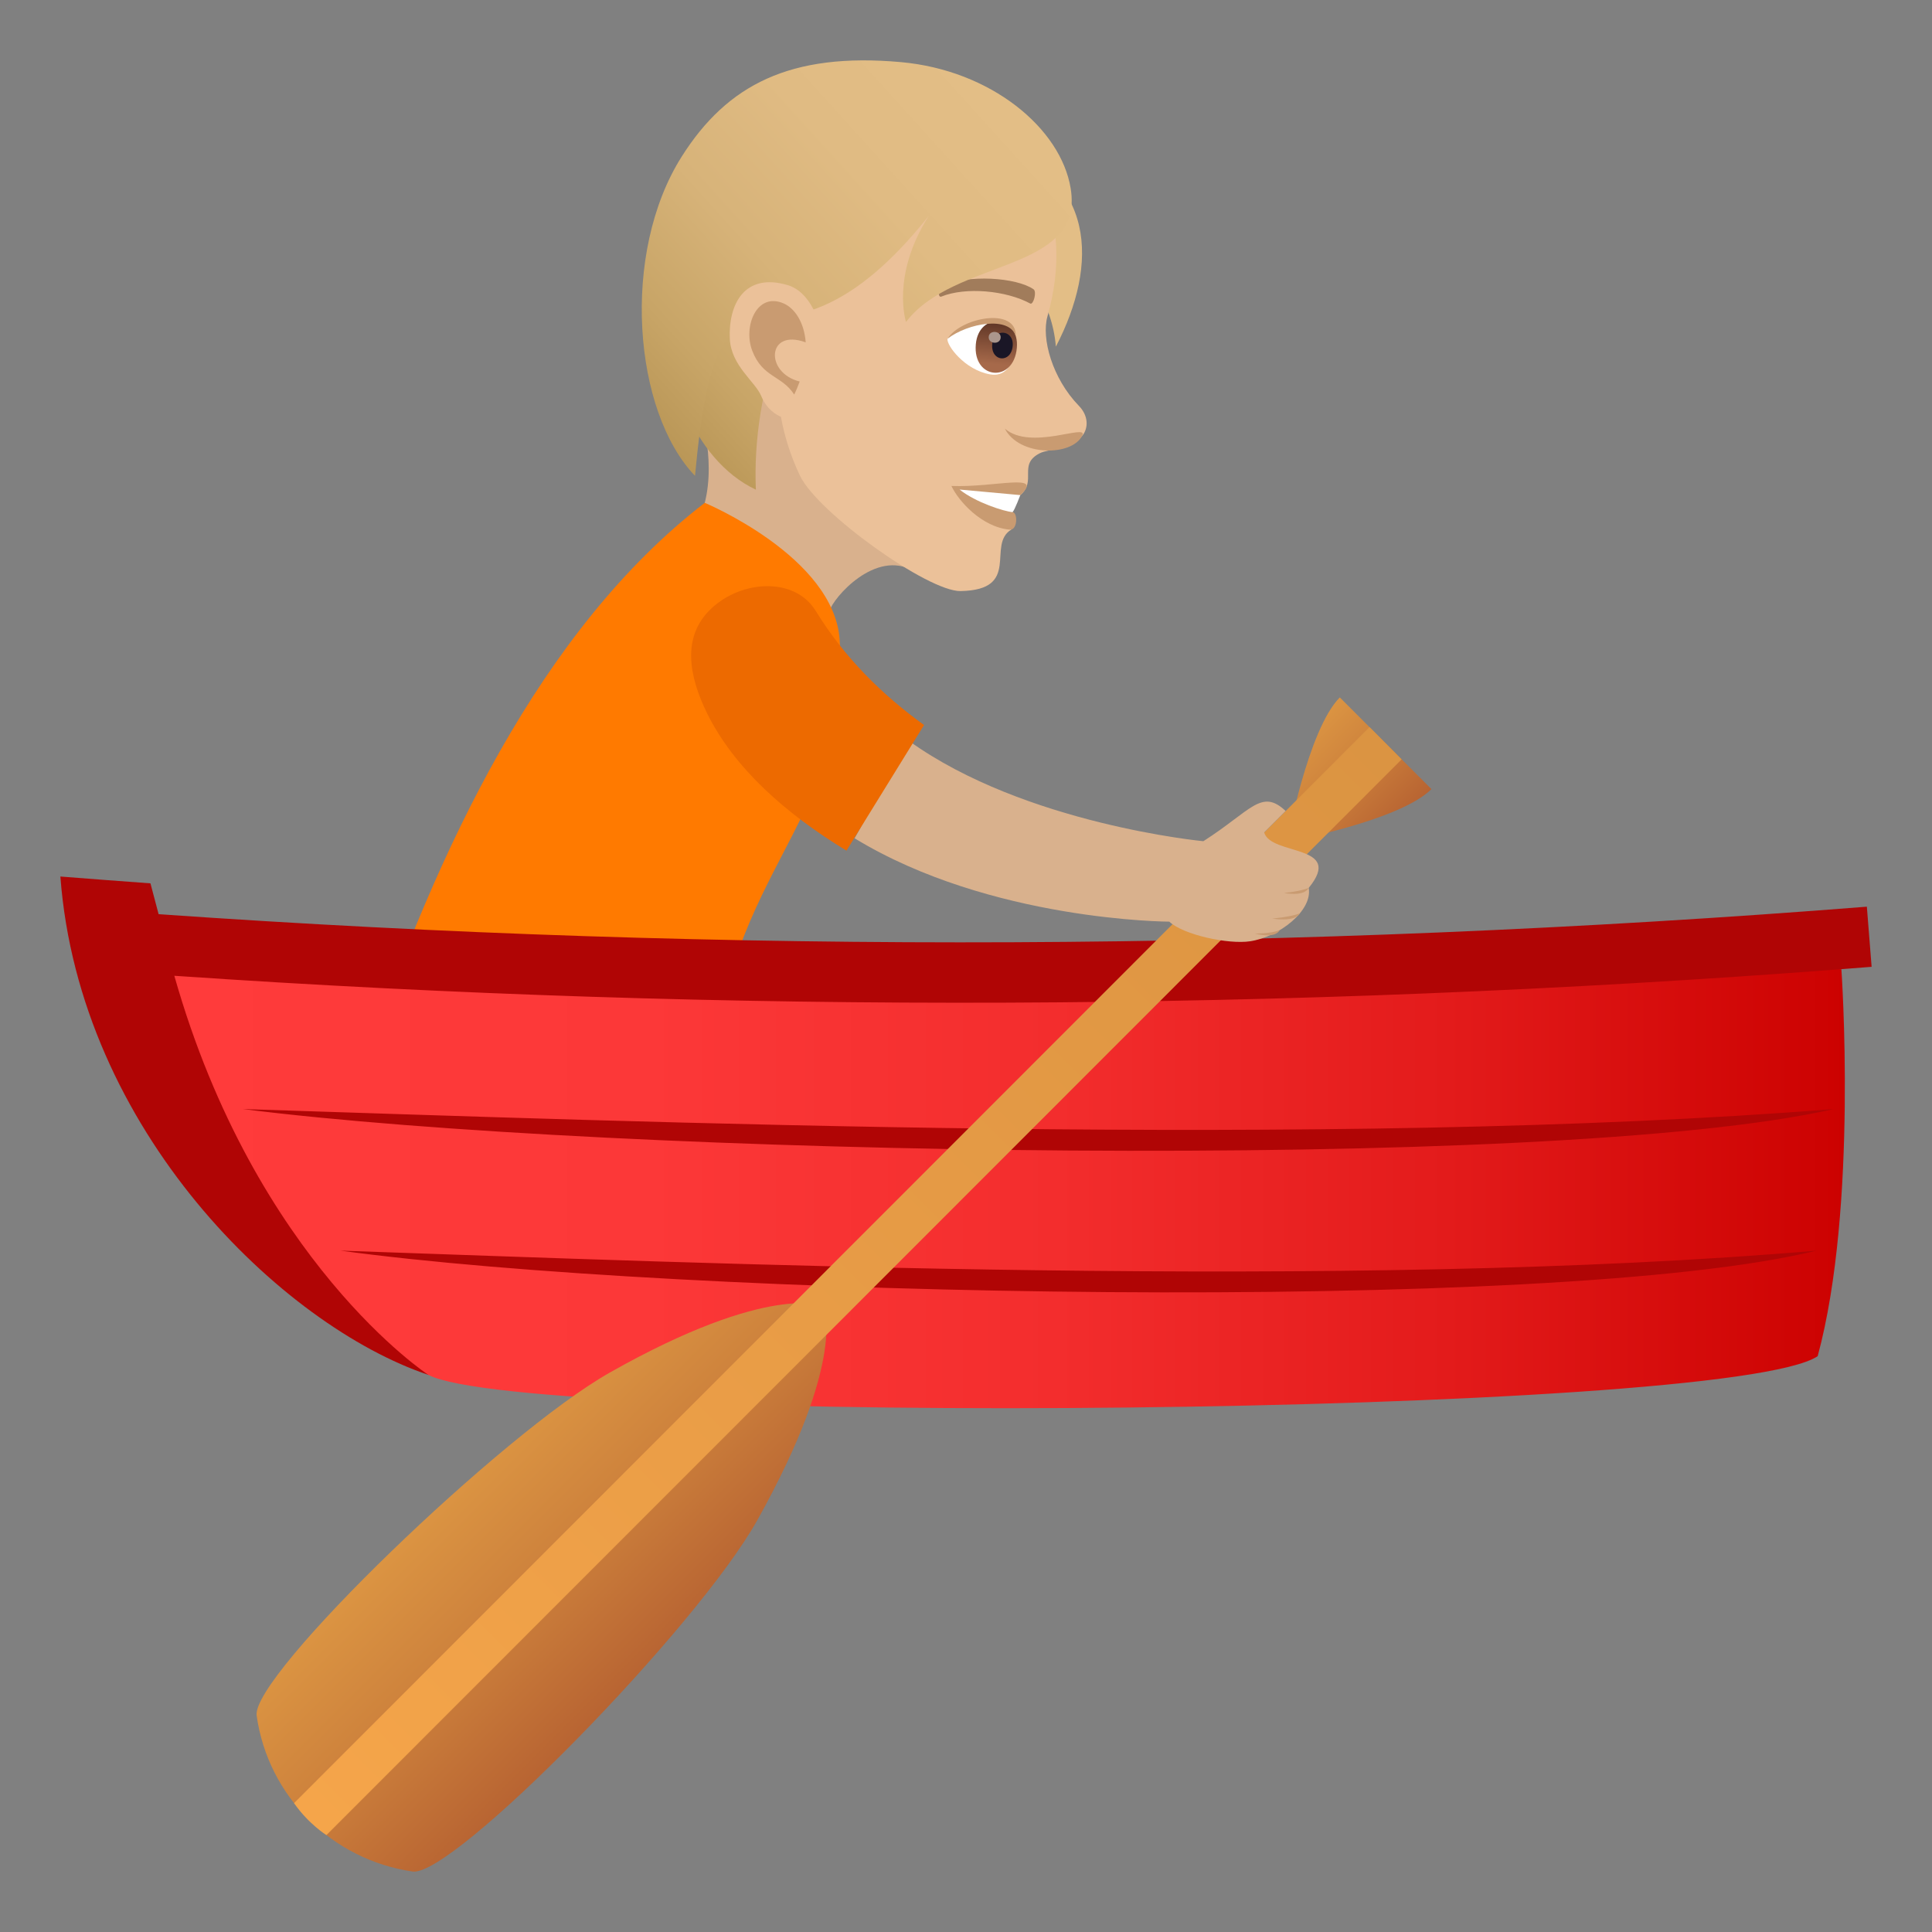
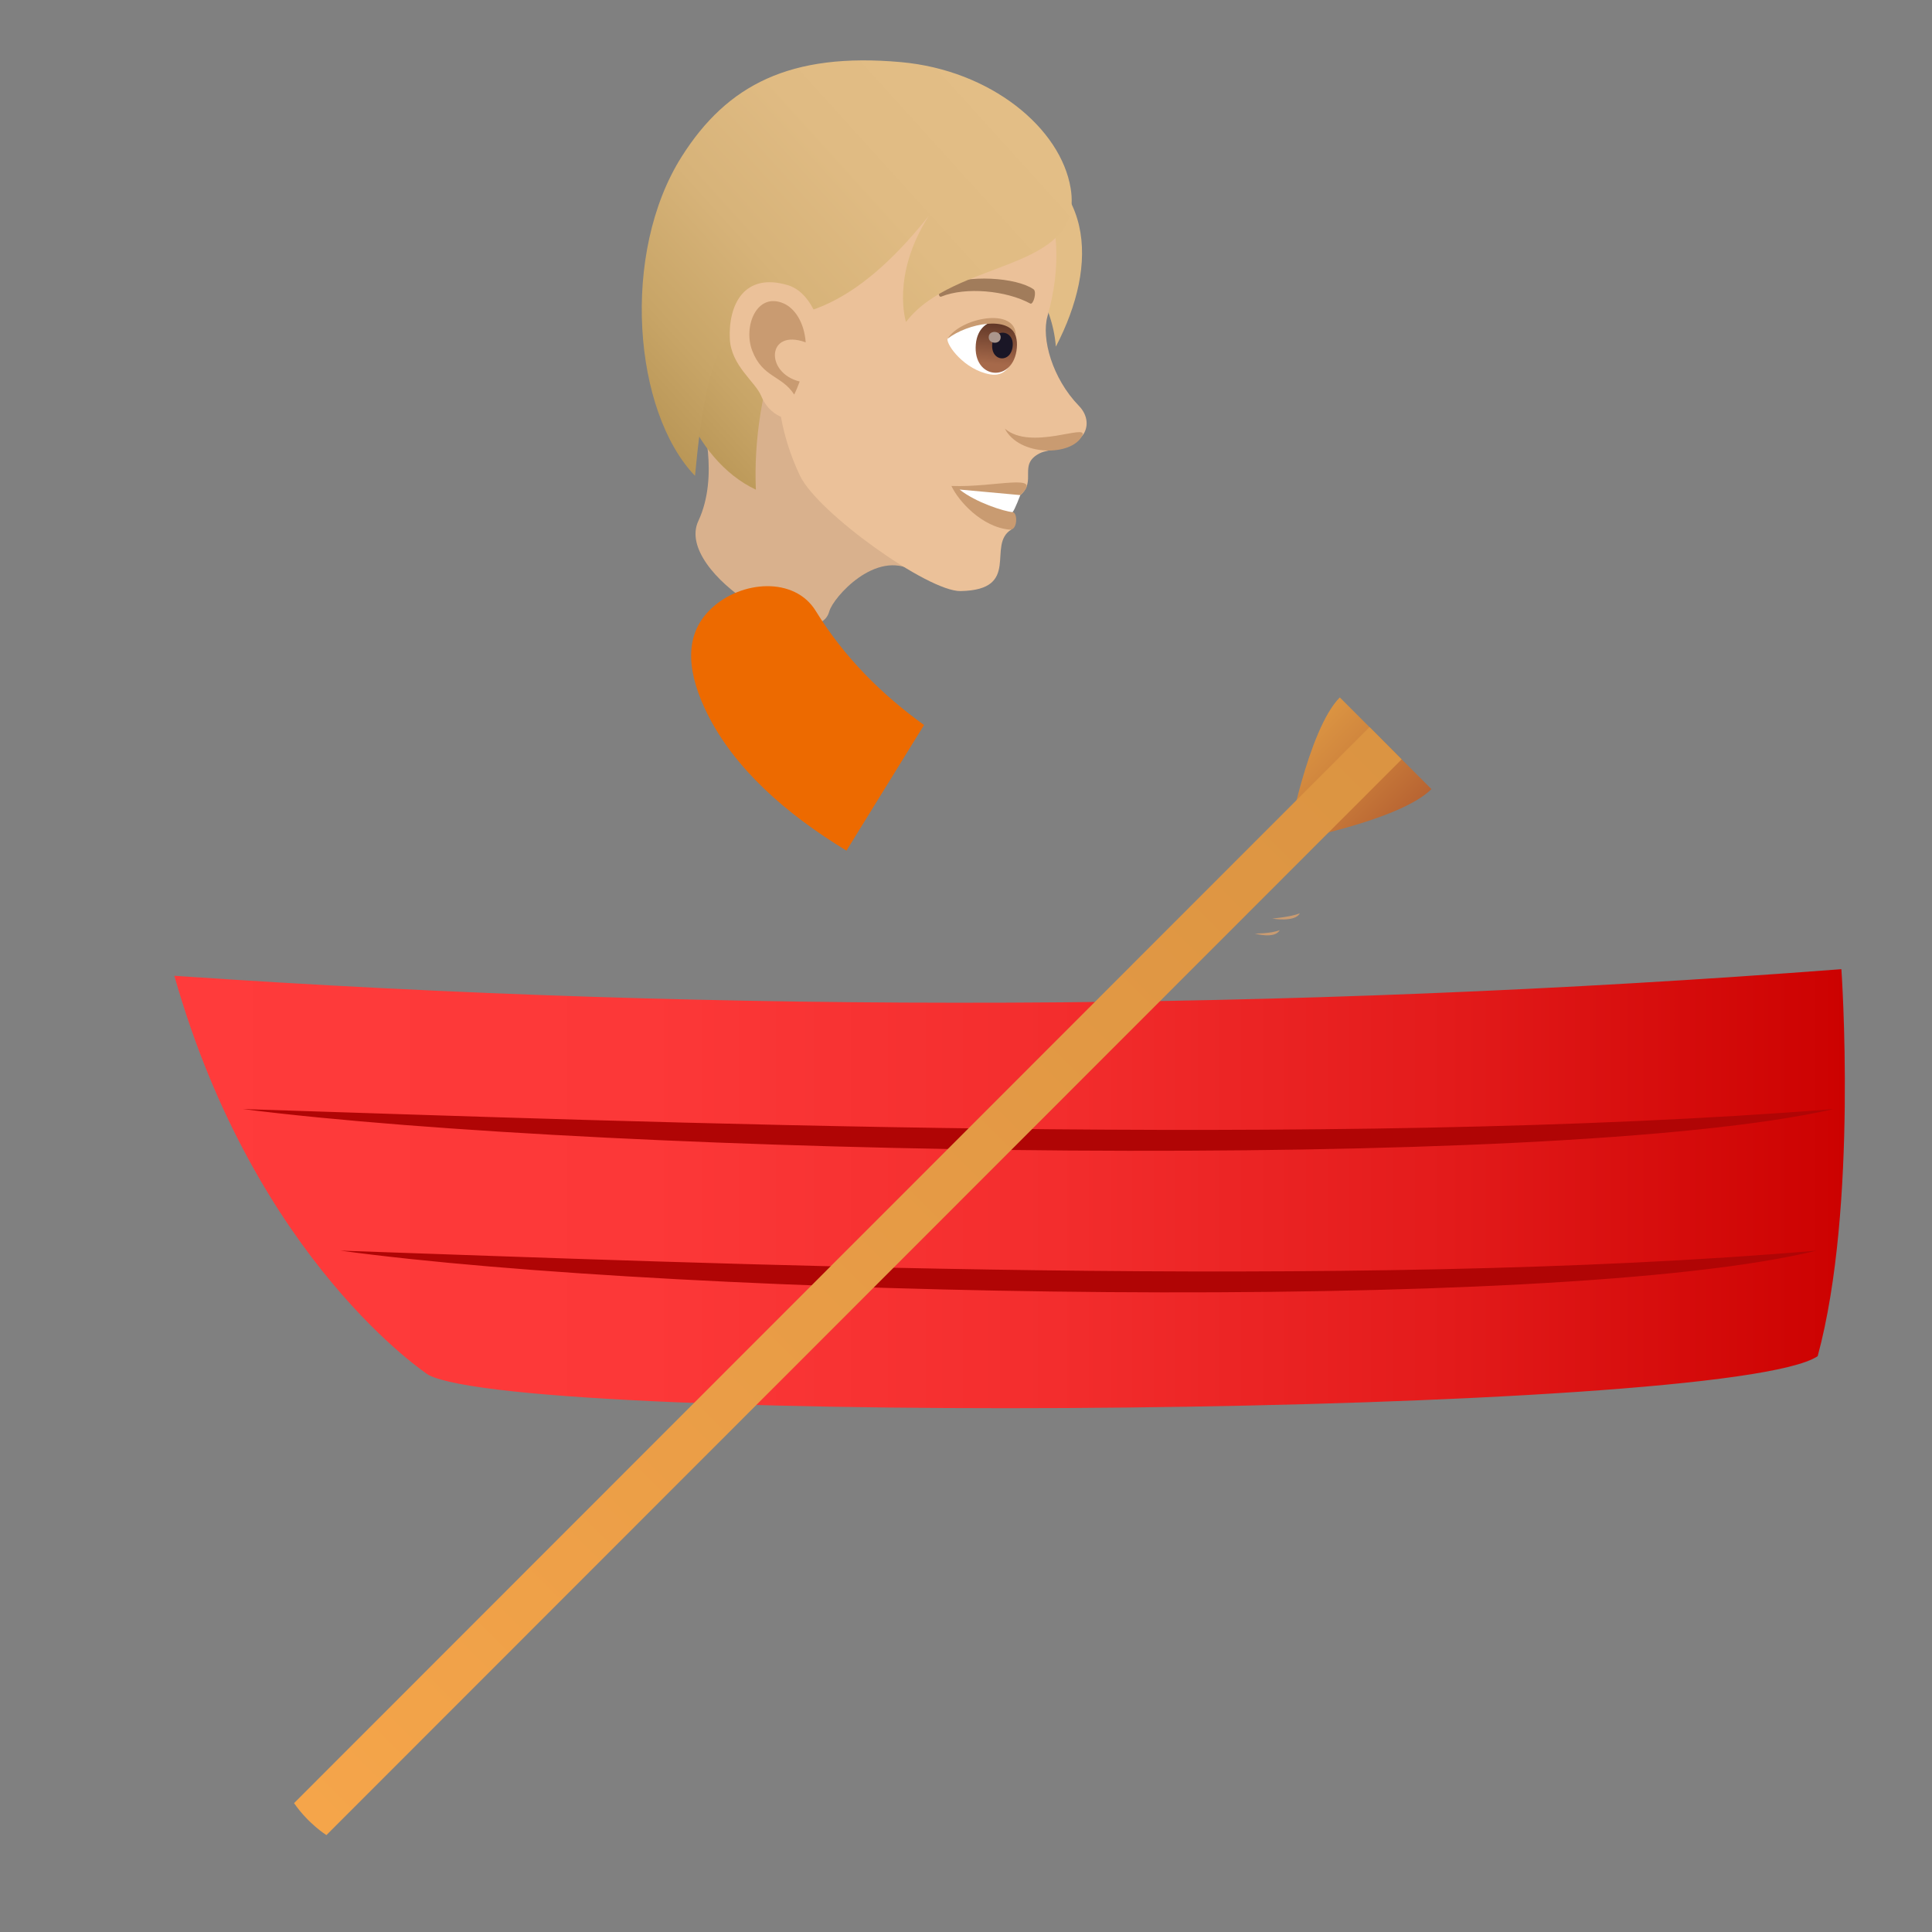
<svg xmlns="http://www.w3.org/2000/svg" xmlns:ns1="http://ns.adobe.com/AdobeSVGViewerExtensions/3.0/" version="1.1" id="Layer_1" x="0px" y="0px" width="64px" height="64px" viewBox="0 0 64 64" enable-background="new 0 0 64 64" xml:space="preserve">
  <rect x="0" y="0" width="64" height="64" fill="#808080" stroke="none" />
  <path fill="#D9B18D" d="M30.256,18.913c-1.238-0.73-2.656,0.875-2.785,1.34c-0.42,1.535-5.148-1.262-4.338-2.994  c0.707-1.506,0.107-3.434,0.107-3.434C24.146,13.407,27.789,8.114,30.256,18.913z" />
  <path fill="#E3BE86" d="M34.977,11.483c-0.242-3.023-3.561-4.107-2.178-6.834C36.33,5.813,36.4,8.745,34.977,11.483z" />
  <path fill="#EBC199" d="M30.549,3.315c3.877,0.973,5.072,3.906,4.15,7.162c-0.209,0.736,0.16,2.059,1.039,2.965  c0.32,0.328,0.318,0.727,0.127,0.977c-0.379,0.492-1.107,0.432-1.43,0.6c-0.719,0.375-0.078,0.914-0.637,1.383  c-0.252,0.211-0.893-0.156-0.297,1.141c-0.832,0.504,0.355,2-1.682,2.037c-1.07,0.02-4.73-2.59-5.32-3.824  c-0.686-1.438-0.711-2.645-0.711-2.645c-2.939-1.133-3.775-3.863-2.885-6.563C24.15,2.771,28.037,2.687,30.549,3.315z" />
  <path fill="#C99B71" d="M33.799,16.401c-0.389,0.193-0.256,0.564-0.256,0.564c0.176,0.016,0.168,0.604-0.094,0.58  c-0.92-0.08-1.697-0.943-1.932-1.447C32.965,16.155,34.604,15.642,33.799,16.401z" />
  <path fill="#FFFFFF" d="M33.799,16.401c0,0-0.184,0.49-0.256,0.564c-0.289-0.025-1.213-0.318-1.756-0.748L33.799,16.401z" />
  <path fill="#C99B71" d="M35.854,14.423c-0.334,0.701-2.09,0.705-2.568-0.225C34.145,14.942,36.051,14.017,35.854,14.423z" />
  <path id="Path_1136_" fill="#A17C5B" d="M31.186,9.485c0.879-0.41,2.482-0.293,3.049,0.096c0.121,0.076-0.002,0.525-0.105,0.475  c-0.799-0.434-2.139-0.559-2.951-0.23C31.07,9.868,31.055,9.542,31.186,9.485z" />
  <linearGradient id="SVGID_1_" gradientUnits="userSpaceOnUse" x1="-1610.286" y1="-55.66" x2="-1620.162" y2="-66.302" gradientTransform="matrix(-0.996 -0.087 -0.087 0.996 -1587.061 -71.114)">
    <stop offset="0" style="stop-color:#BA9757" />
    <stop offset="0.167" style="stop-color:#C8A567" />
    <stop offset="0.411" style="stop-color:#D7B379" />
    <stop offset="0.677" style="stop-color:#E0BB83" />
    <stop offset="1" style="stop-color:#E3BE86" />
    <ns1:midPointStop offset="0" style="stop-color:#BA9757" />
    <ns1:midPointStop offset="0.255" style="stop-color:#BA9757" />
    <ns1:midPointStop offset="1" style="stop-color:#E3BE86" />
  </linearGradient>
  <path fill="url(#SVGID_1_)" d="M29.498,6.063c-3.443,2.814-4.594,6.961-4.459,10.158C20.83,14.231,20.482,4.218,29.498,6.063z" />
  <linearGradient id="SVGID_2_" gradientUnits="userSpaceOnUse" x1="-1609.283" y1="-56.057" x2="-1620.012" y2="-67.617" gradientTransform="matrix(-0.996 -0.087 -0.087 0.996 -1587.061 -71.114)">
    <stop offset="0" style="stop-color:#BA9757" />
    <stop offset="0.167" style="stop-color:#C8A567" />
    <stop offset="0.411" style="stop-color:#D7B379" />
    <stop offset="0.677" style="stop-color:#E0BB83" />
    <stop offset="1" style="stop-color:#E3BE86" />
    <ns1:midPointStop offset="0" style="stop-color:#BA9757" />
    <ns1:midPointStop offset="0.255" style="stop-color:#BA9757" />
    <ns1:midPointStop offset="1" style="stop-color:#E3BE86" />
  </linearGradient>
  <path fill="url(#SVGID_2_)" d="M23.023,15.763c-2.039-2.127-2.473-7.367-0.438-10.58c1.504-2.373,3.592-3.455,7.262-3.125  c2.973,0.268,5.293,2.182,5.621,4.186c0.457,2.793-3.85,2.307-5.455,4.422c0,0-0.504-1.539,0.752-3.512  C25.531,13.726,23.828,7.011,23.023,15.763z" />
  <path fill="#EBC199" d="M26.096,9.446c1.441,0.432,1.607,3.787,0.445,4.41c-0.162,0.088-0.973,0.107-1.326-0.742  c-0.197-0.471-0.998-1.002-1.039-1.893C24.125,10.079,24.664,9.017,26.096,9.446z" />
  <path id="Path_1135_" fill="#C99B71" d="M25.965,10.054c0.361,0.16,0.676,0.623,0.725,1.287c-1.289-0.473-1.359,1.016-0.199,1.297  c-0.053,0.141-0.109,0.283-0.182,0.432c-0.414-0.641-1.045-0.555-1.389-1.449C24.609,10.815,25.068,9.659,25.965,10.054z" />
  <path fill="#FFFFFF" d="M31.387,11.222c-0.039,0.209,0.566,1.033,1.412,1.18c0.482,0.084,0.689-0.277,0.834-0.674  C33.879,10.124,31.932,10.53,31.387,11.222z" />
  <linearGradient id="Path_1_" gradientUnits="userSpaceOnUse" x1="-1621.08" y1="-58.119" x2="-1621.08" y2="-59.824" gradientTransform="matrix(-0.996 -0.087 -0.087 0.996 -1587.061 -71.114)">
    <stop offset="0" style="stop-color:#A6694A" />
    <stop offset="1" style="stop-color:#4F2A1E" />
    <ns1:midPointStop offset="0" style="stop-color:#A6694A" />
    <ns1:midPointStop offset="0.5" style="stop-color:#A6694A" />
    <ns1:midPointStop offset="1" style="stop-color:#4F2A1E" />
  </linearGradient>
  <path id="Path_1134_" fill="url(#Path_1_)" d="M33.684,11.524c-0.102,1.176-1.463,1.055-1.359-0.117  C32.42,10.315,33.779,10.435,33.684,11.524z" />
  <path id="Path_1133_" fill="#1A1626" d="M33.547,11.46c-0.053,0.588-0.73,0.527-0.678-0.059  C32.916,10.854,33.594,10.915,33.547,11.46z" />
  <path id="Path_1132_" fill="#AB968C" d="M33.148,11.187c-0.021,0.244-0.418,0.211-0.395-0.035  C32.773,10.923,33.168,10.956,33.148,11.187z" />
  <path fill="#C99B71" d="M31.387,11.222c0.43-0.701,2.299-1.074,2.262-0.082C33.449,10.454,32.066,10.698,31.387,11.222z" />
-   <path fill="#FF7A00" d="M12.018,35.382c0,0,8.24,2.055,11.598,1.322c-0.031-7.668,4.615-9.25,4.199-15.506  c-0.184-2.754-4.469-4.541-4.469-4.541C17.908,20.847,14.477,28.144,12.018,35.382z" />
-   <path fill="#B00505" d="M14.193,45.546c16.107-3.523,31.736-8.035,46.805-13.441c0.332-0.025,0.666-0.051,1.002-0.078  c-0.053-0.664-0.105-1.328-0.158-1.992c-18.832,1.488-37.746,1.57-56.588,0.248c-0.09-0.34-0.18-0.682-0.27-1.021  C3.99,29.19,2.994,29.114,2,29.036C2.629,37.442,9.344,43.915,14.193,45.546z" />
  <linearGradient id="SVGID_3_" gradientUnits="userSpaceOnUse" x1="5.775" y1="39.377" x2="61.113" y2="39.377">
    <stop offset="0" style="stop-color:#FF3B3B" />
    <stop offset="0.282" style="stop-color:#FC3838" />
    <stop offset="0.528" style="stop-color:#F32D2D" />
    <stop offset="0.762" style="stop-color:#E31B1B" />
    <stop offset="0.987" style="stop-color:#CD0302" />
    <stop offset="1" style="stop-color:#CC0100" />
    <ns1:midPointStop offset="0" style="stop-color:#FF3B3B" />
    <ns1:midPointStop offset="0.733" style="stop-color:#FF3B3B" />
    <ns1:midPointStop offset="1" style="stop-color:#CC0100" />
  </linearGradient>
  <path fill="url(#SVGID_3_)" d="M14.193,45.546c3.268,1.701,43.047,1.389,46.02-0.621c1.344-4.951,0.785-12.82,0.785-12.82  c-18.381,1.406-36.836,1.479-55.223,0.219C8.463,41.802,14.199,45.554,14.193,45.546z" />
  <path fill="#B00505" d="M60.746,36.739c-9.363,2.129-40.605,1.535-52.703,0C20.959,37.149,44.084,38.063,60.746,36.739z" />
  <path fill="#B00505" d="M60.176,41.429c-8.688,2.129-37.674,1.535-48.896,0C23.262,41.839,44.717,42.753,60.176,41.429z" />
  <linearGradient id="SVGID_4_" gradientUnits="userSpaceOnUse" x1="38.723" y1="290.639" x2="47.478" y2="290.639" gradientTransform="matrix(0.707 0.707 -0.707 0.707 193.792 -184.212)">
    <stop offset="0" style="stop-color:#DB9442" />
    <stop offset="0.395" style="stop-color:#CF843D" />
    <stop offset="1" style="stop-color:#B86432" />
    <ns1:midPointStop offset="0" style="stop-color:#DB9442" />
    <ns1:midPointStop offset="0.558" style="stop-color:#DB9442" />
    <ns1:midPointStop offset="1" style="stop-color:#B86432" />
  </linearGradient>
-   <path fill="url(#SVGID_4_)" d="M20.201,45.468C16.65,47.472,8.316,55.507,8.502,56.831c0.379,2.691,2.504,4.777,5.164,5.166  c1.34,0.195,9.422-8.064,11.422-11.641c2.996-5.361,2.193-7.09,2.193-7.09S25.514,42.464,20.201,45.468z" />
  <linearGradient id="SVGID_5_" gradientUnits="userSpaceOnUse" x1="40.945" y1="254.548" x2="45.238" y2="254.548" gradientTransform="matrix(0.707 0.707 -0.707 0.707 193.792 -184.212)">
    <stop offset="0" style="stop-color:#DB9442" />
    <stop offset="0.395" style="stop-color:#CF843D" />
    <stop offset="1" style="stop-color:#B86432" />
    <ns1:midPointStop offset="0" style="stop-color:#DB9442" />
    <ns1:midPointStop offset="0.558" style="stop-color:#DB9442" />
    <ns1:midPointStop offset="1" style="stop-color:#B86432" />
  </linearGradient>
  <path fill="url(#SVGID_5_)" d="M47.418,26.14l-3.035-3.037c-1.055,1.057-1.74,4.777-1.74,4.777S46.361,27.198,47.418,26.14z" />
  <linearGradient id="SVGID_6_" gradientUnits="userSpaceOnUse" x1="43.096" y1="302.706" x2="43.096" y2="252.244" gradientTransform="matrix(0.707 0.707 -0.707 0.707 193.792 -184.212)">
    <stop offset="0" style="stop-color:#F5A54A" />
    <stop offset="0.34" style="stop-color:#EB9E47" />
    <stop offset="1" style="stop-color:#DB9442" />
    <ns1:midPointStop offset="0" style="stop-color:#F5A54A" />
    <ns1:midPointStop offset="0.442" style="stop-color:#F5A54A" />
    <ns1:midPointStop offset="1" style="stop-color:#DB9442" />
  </linearGradient>
  <path fill="url(#SVGID_6_)" d="M10.813,60.79c0,0-0.594-0.369-1.072-1.059l35.627-35.645l1.064,1.068L10.813,60.79z" />
-   <path fill="#D9B18D" d="M41.877,27.575l0.711-0.711c-0.805-0.756-1.139-0.012-2.725,1.002c0,0-5.906-0.559-9.75-3.32l-1.803,3.223  c4.5,2.746,10.424,2.762,10.424,2.762c0.475,0.443,1.969,0.758,2.676,0.65c0.973-0.148,2.076-1.018,1.943-1.768  C44.547,27.952,42.098,28.356,41.877,27.575z" />
-   <path fill="#C99B71" d="M42.533,29.579c0,0,0.656,0.141,0.82-0.166C43.064,29.532,42.533,29.579,42.533,29.579z" />
  <path fill="#C99B71" d="M42.143,30.429c0,0,0.752,0.133,0.916-0.174C42.77,30.374,42.143,30.429,42.143,30.429z" />
  <path fill="#C99B71" d="M41.566,30.925c0,0,0.662,0.193,0.826-0.113C42.104,30.931,41.566,30.925,41.566,30.925z" />
  <path fill="#ED6A00" d="M27.023,20.239c-0.701-1.145-2.469-1.018-3.461-0.08c-0.996,0.934-0.734,2.258-0.141,3.465  c0.902,1.83,2.615,3.336,4.619,4.555l2.57-4.162C29.244,23.032,27.98,21.798,27.023,20.239z" />
</svg>